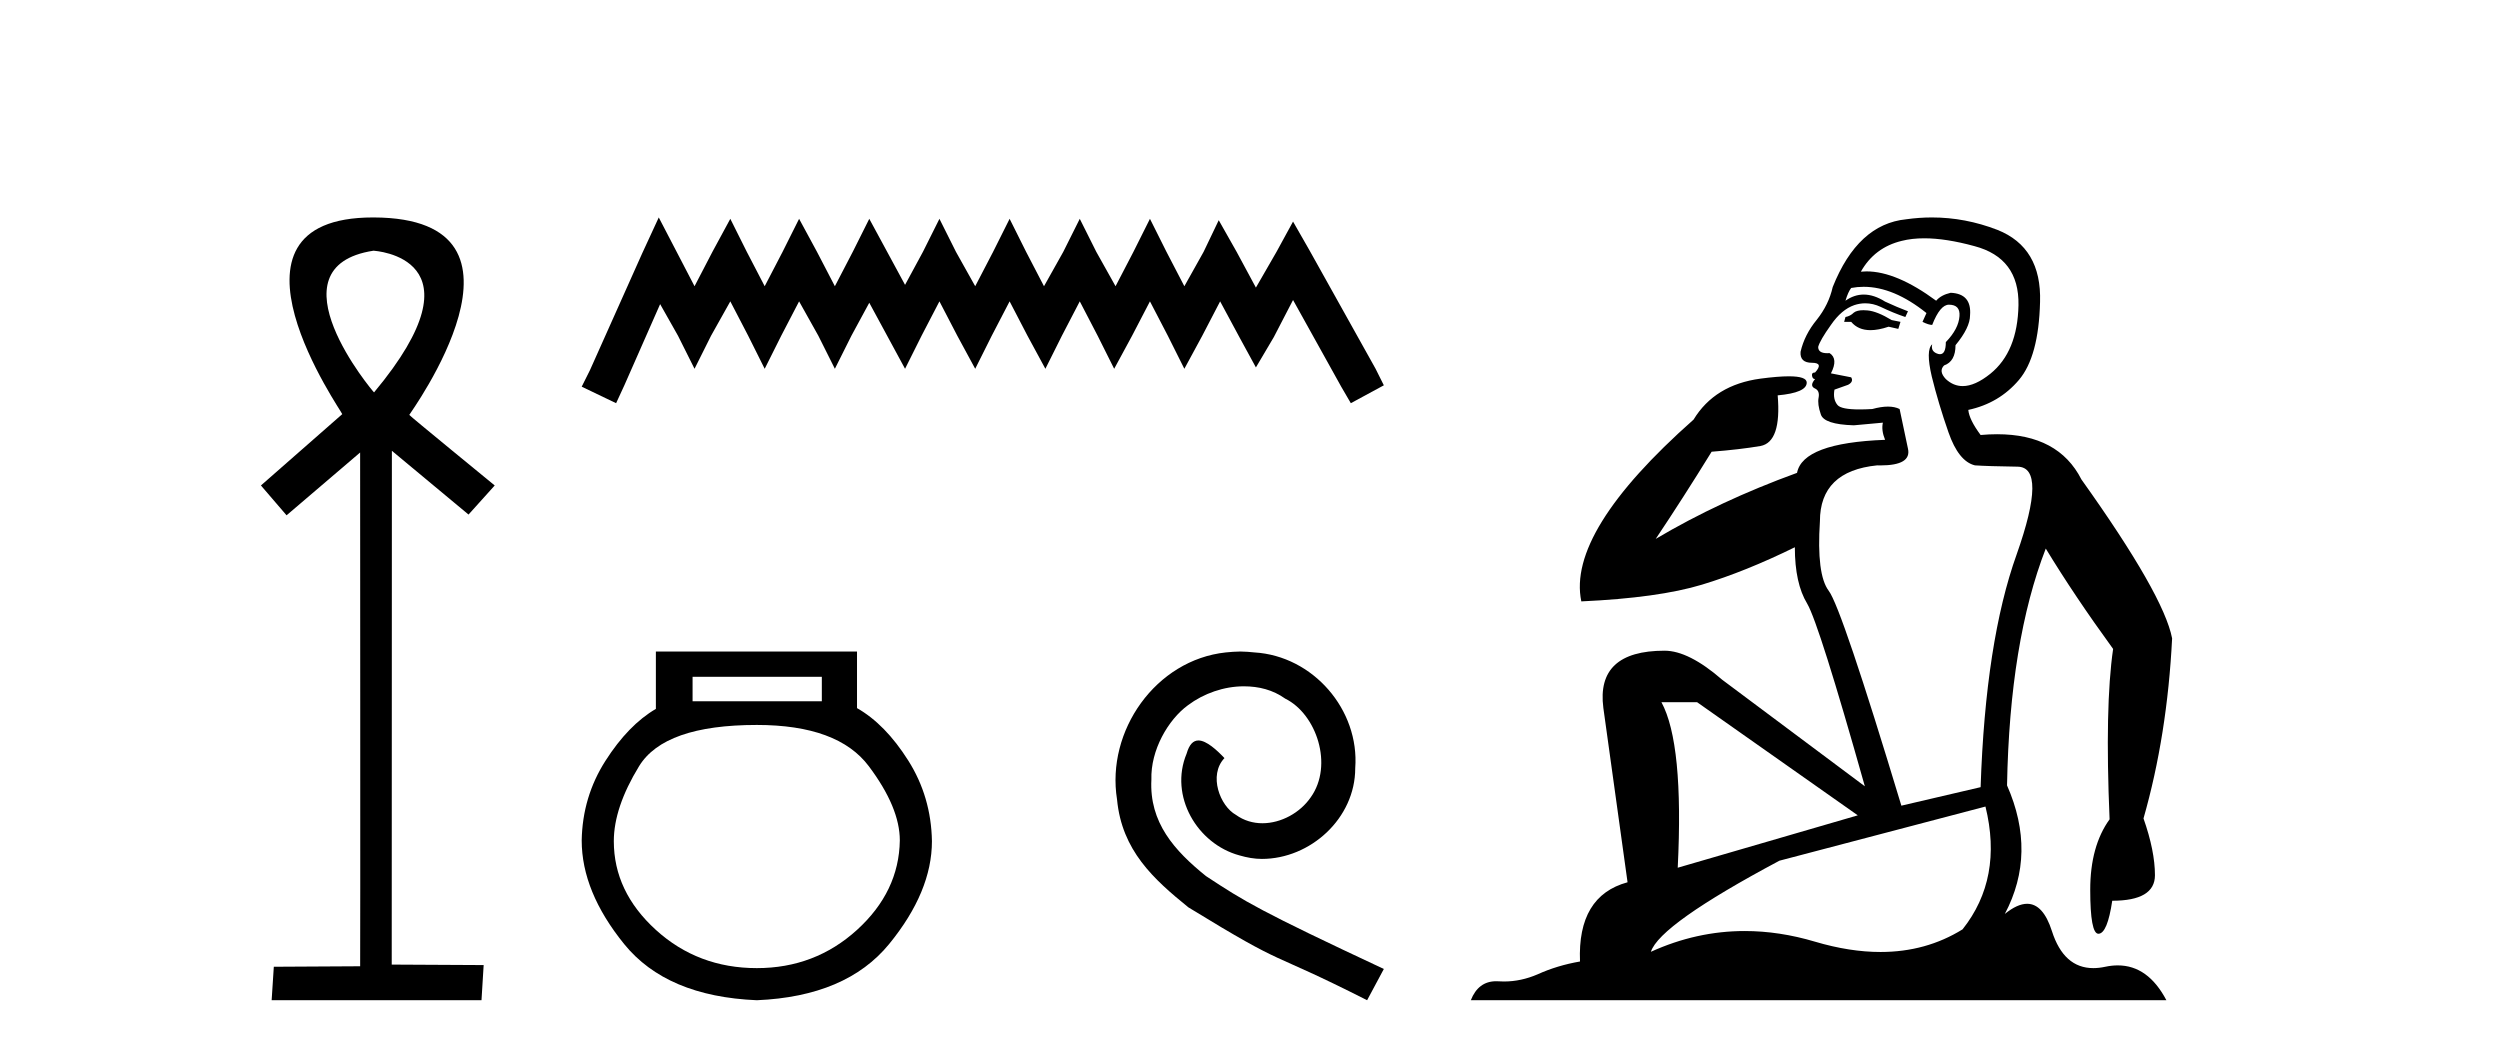
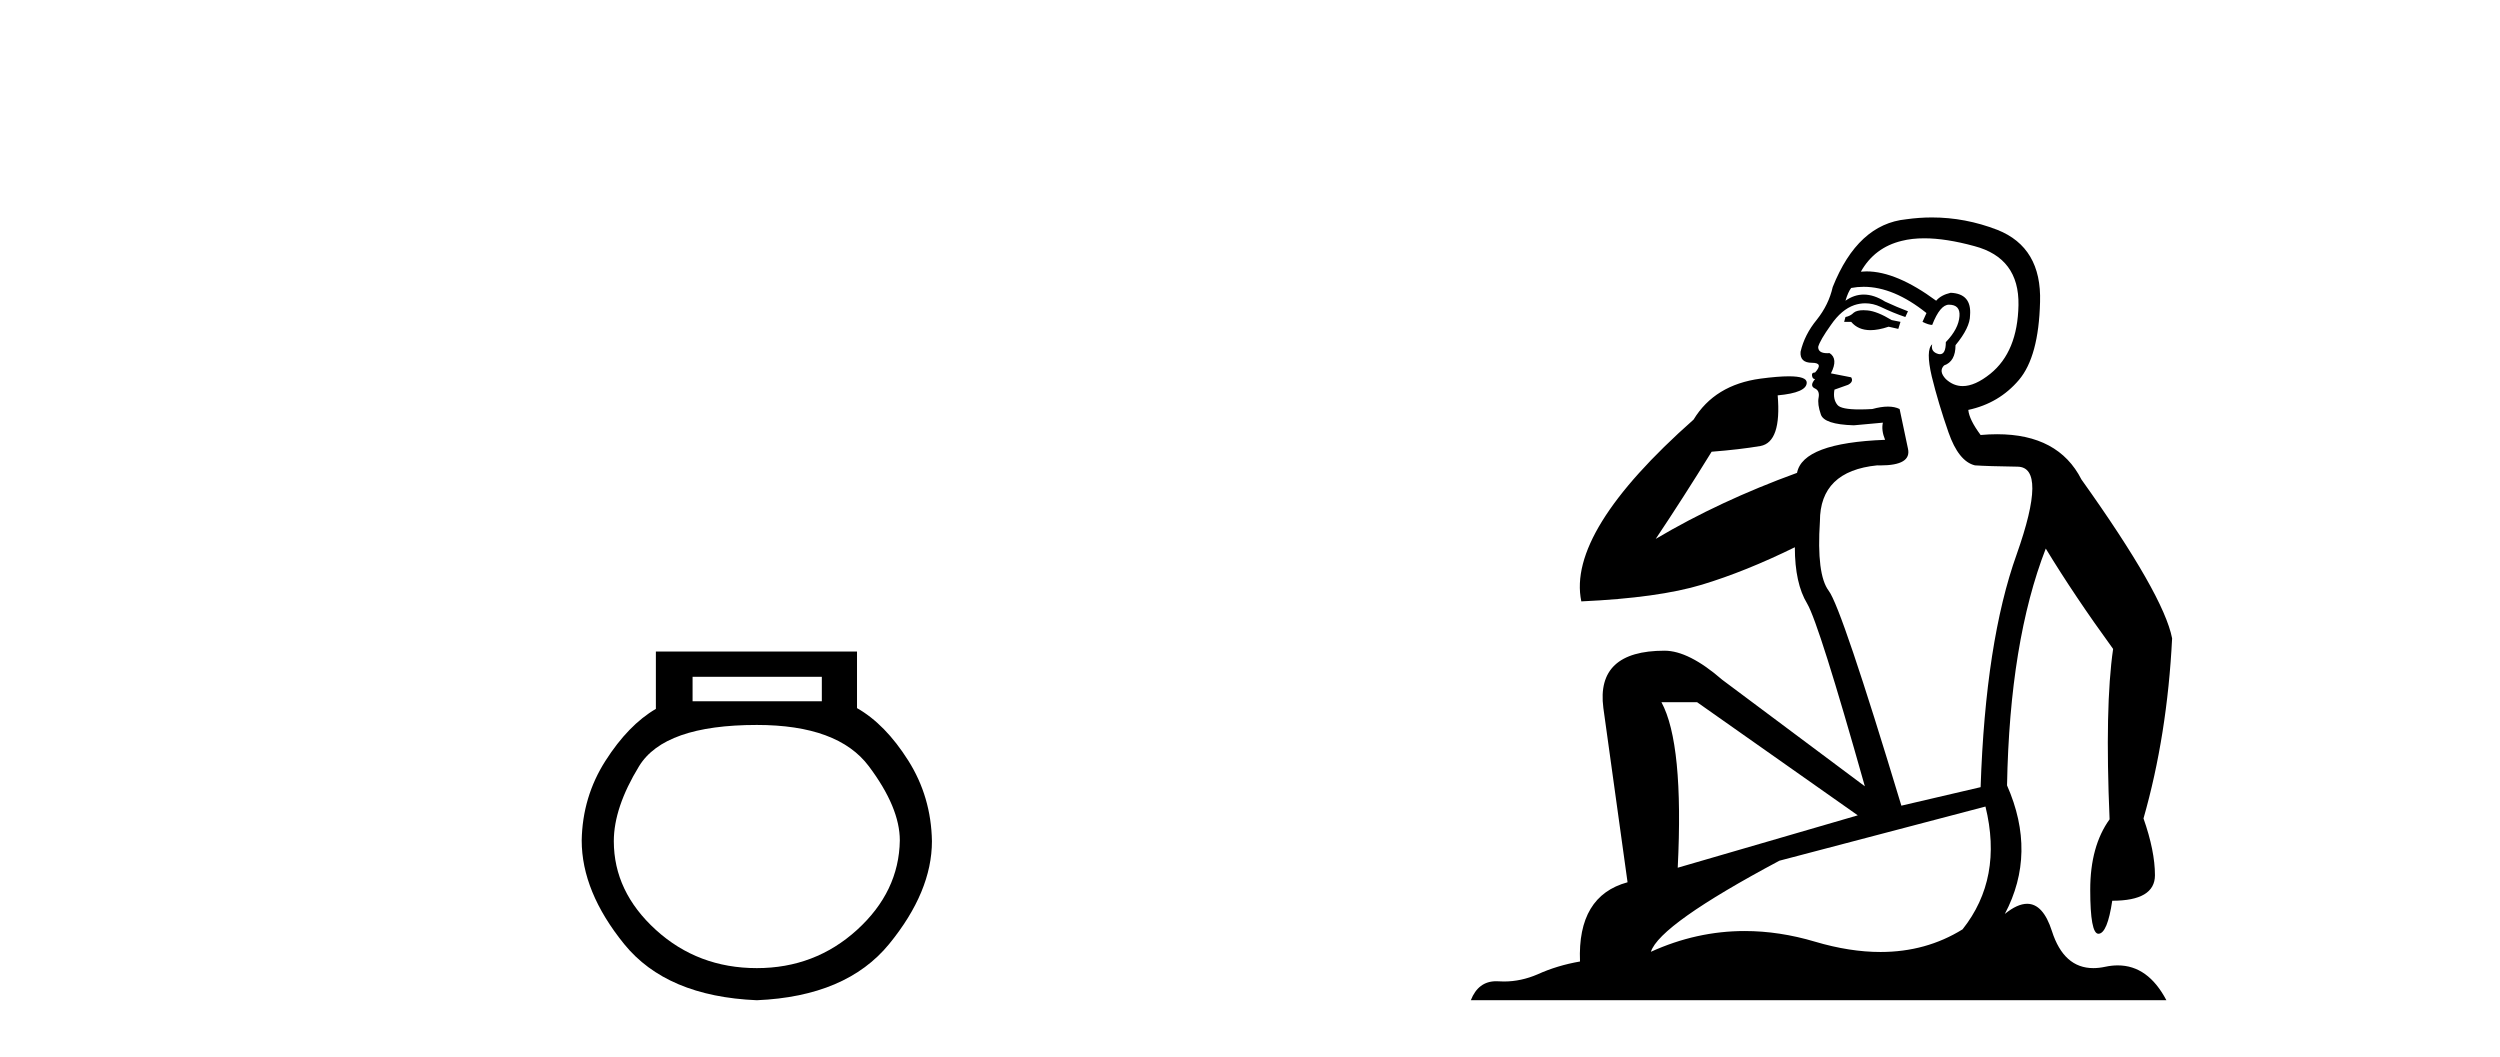
<svg xmlns="http://www.w3.org/2000/svg" width="97.0" height="41.0">
-   <path d="M 14.494 9.727 C 14.509 9.734 18.904 9.962 14.513 15.225 C 14.513 15.225 14.513 15.225 14.513 15.225 C 14.494 15.225 10.385 10.352 14.494 9.727 ZM 14.473 8.437 C 7.94 8.437 13.316 16.036 13.279 16.069 L 10.124 18.836 L 11.119 19.994 L 13.973 17.557 C 13.973 17.557 13.984 37.491 13.974 37.491 L 10.624 37.51 L 10.54 38.809 L 18.682 38.809 L 18.766 37.445 L 15.199 37.426 L 15.205 17.491 L 18.179 19.965 L 19.195 18.836 C 19.094 18.751 15.88 16.125 15.88 16.098 C 15.879 16.07 21.449 8.461 14.502 8.437 C 14.492 8.437 14.483 8.437 14.473 8.437 Z" style="fill:#000000;stroke:none" />
-   <path d="M 25.56 8.437 L 24.919 9.825 L 22.89 14.363 L 22.57 15.003 L 23.905 15.644 L 24.225 14.95 L 25.613 11.8 L 26.307 13.028 L 26.948 14.309 L 27.588 13.028 L 28.336 11.693 L 29.03 13.028 L 29.67 14.309 L 30.311 13.028 L 31.005 11.693 L 31.752 13.028 L 32.393 14.309 L 33.034 13.028 L 33.728 11.747 L 34.422 13.028 L 35.116 14.309 L 35.756 13.028 L 36.45 11.693 L 37.144 13.028 L 37.838 14.309 L 38.479 13.028 L 39.173 11.693 L 39.867 13.028 L 40.561 14.309 L 41.201 13.028 L 41.895 11.693 L 42.589 13.028 L 43.23 14.309 L 43.924 13.028 L 44.618 11.693 L 45.312 13.028 L 45.953 14.309 L 46.647 13.028 L 47.341 11.693 L 48.088 13.081 L 48.729 14.256 L 49.423 13.081 L 50.17 11.64 L 52.039 15.003 L 52.412 15.644 L 53.693 14.95 L 53.373 14.309 L 50.811 9.718 L 50.17 8.597 L 49.529 9.771 L 48.729 11.159 L 47.981 9.771 L 47.287 8.544 L 46.7 9.771 L 45.953 11.106 L 45.259 9.771 L 44.618 8.49 L 43.977 9.771 L 43.283 11.106 L 42.536 9.771 L 41.895 8.49 L 41.255 9.771 L 40.507 11.106 L 39.813 9.771 L 39.173 8.49 L 38.532 9.771 L 37.838 11.106 L 37.091 9.771 L 36.45 8.49 L 35.81 9.771 L 35.116 11.053 L 34.422 9.771 L 33.728 8.49 L 33.087 9.771 L 32.393 11.106 L 31.699 9.771 L 31.005 8.49 L 30.364 9.771 L 29.67 11.106 L 28.976 9.771 L 28.336 8.49 L 27.642 9.771 L 26.948 11.106 L 26.254 9.771 L 25.56 8.437 Z" style="fill:#000000;stroke:none" />
  <path d="M 31.887 26.259 L 31.887 27.208 L 26.872 27.208 L 26.872 26.259 ZM 29.365 28.128 Q 32.51 28.128 33.711 29.73 Q 34.913 31.332 34.913 32.608 Q 34.883 34.596 33.252 36.08 Q 31.62 37.563 29.365 37.563 Q 27.08 37.563 25.448 36.08 Q 23.816 34.596 23.816 32.638 Q 23.816 31.332 24.795 29.73 Q 25.775 28.128 29.365 28.128 ZM 25.448 25.279 L 25.448 27.505 Q 24.38 28.128 23.49 29.522 Q 22.6 30.917 22.57 32.608 Q 22.57 34.596 24.217 36.629 Q 25.864 38.661 29.365 38.809 Q 32.836 38.661 34.498 36.629 Q 36.159 34.596 36.159 32.638 Q 36.13 30.917 35.24 29.508 Q 34.349 28.098 33.252 27.475 L 33.252 25.279 Z" style="fill:#000000;stroke:none" />
-   <path d="M 48.124 25.279 C 47.936 25.279 47.749 25.297 47.561 25.314 C 44.844 25.604 42.914 28.354 43.341 31.019 C 43.529 33.001 44.759 34.111 46.109 35.205 C 50.123 37.665 48.996 36.759 53.044 38.809 L 53.693 37.596 C 48.876 35.341 48.295 34.983 46.792 33.992 C 45.562 33.001 44.588 31.908 44.674 30.251 C 44.639 29.106 45.323 27.927 46.091 27.364 C 46.706 26.902 47.492 26.629 48.261 26.629 C 48.842 26.629 49.389 26.766 49.867 27.107 C 51.08 27.705 51.746 29.687 50.858 30.934 C 50.448 31.532 49.713 31.942 48.979 31.942 C 48.62 31.942 48.261 31.839 47.954 31.617 C 47.339 31.276 46.877 30.08 47.509 29.414 C 47.219 29.106 46.809 28.73 46.501 28.73 C 46.296 28.73 46.143 28.884 46.04 29.243 C 45.357 30.883 46.45 32.745 48.09 33.189 C 48.381 33.274 48.671 33.326 48.961 33.326 C 50.841 33.326 52.583 31.754 52.583 29.807 C 52.754 27.534 50.943 25.45 48.671 25.314 C 48.5 25.297 48.312 25.279 48.124 25.279 Z" style="fill:#000000;stroke:none" />
  <path d="M 72.302 12.036 Q 72.048 12.036 71.929 12.129 Q 71.792 12.266 71.604 12.3 L 71.553 12.488 L 71.826 12.488 Q 72.096 12.81 72.574 12.81 Q 72.883 12.81 73.278 12.676 L 73.654 12.761 L 73.739 12.488 L 73.397 12.419 Q 72.834 12.078 72.458 12.044 Q 72.375 12.036 72.302 12.036 ZM 74.661 9.246 Q 75.5 9.246 76.609 9.55 Q 78.351 10.011 78.317 11.839 Q 78.283 13.649 77.224 14.503 Q 76.63 14.98 76.153 14.98 Q 75.792 14.98 75.498 14.708 Q 75.208 14.401 75.43 14.179 Q 75.874 14.025 75.874 13.393 Q 76.438 12.71 76.438 12.232 Q 76.506 11.395 75.686 11.36 Q 75.311 11.446 75.123 11.668 Q 73.58 10.53 72.421 10.53 Q 72.309 10.53 72.202 10.541 L 72.202 10.541 Q 72.731 9.601 73.79 9.345 Q 74.182 9.246 74.661 9.246 ZM 72.308 11.128 Q 73.475 11.128 74.747 12.146 L 74.593 12.488 Q 74.832 12.607 74.969 12.607 Q 75.276 11.822 75.618 11.822 Q 76.062 11.822 76.028 12.266 Q 75.994 12.761 75.498 13.274 Q 75.498 13.743 75.271 13.743 Q 75.241 13.743 75.208 13.735 Q 74.901 13.649 74.969 13.359 L 74.969 13.359 Q 74.713 13.581 74.952 14.606 Q 75.208 15.648 75.601 16.775 Q 75.994 17.902 76.626 18.056 Q 77.121 18.09 78.283 18.107 Q 79.444 18.124 78.248 21.506 Q 77.036 24.888 76.848 30.542 L 73.773 31.26 Q 71.45 23.573 70.955 22.924 Q 70.477 22.292 70.613 20.225 Q 70.613 18.278 72.834 18.056 Q 72.898 18.058 72.959 18.058 Q 74.176 18.058 74.029 17.407 Q 73.893 16.741 73.705 15.87 Q 73.517 15.776 73.252 15.776 Q 72.988 15.776 72.646 15.87 Q 72.373 15.886 72.153 15.886 Q 71.44 15.886 71.297 15.716 Q 71.109 15.494 71.177 15.118 L 71.706 14.93 Q 71.929 14.811 71.826 14.64 L 71.04 14.486 Q 71.331 13.923 70.989 13.701 Q 70.94 13.704 70.896 13.704 Q 70.545 13.704 70.545 13.461 Q 70.613 13.205 71.04 12.607 Q 71.45 12.01 71.946 11.839 Q 72.159 11.768 72.373 11.768 Q 72.672 11.768 72.97 11.907 Q 73.466 12.146 73.927 12.3 L 74.029 12.078 Q 73.62 11.924 73.141 11.702 Q 72.709 11.429 72.313 11.429 Q 71.942 11.429 71.604 11.668 Q 71.706 11.326 71.826 11.173 Q 72.065 11.128 72.308 11.128 ZM 65.848 27.246 L 72.082 31.635 L 65.096 33.668 Q 65.335 28.851 64.464 27.246 ZM 77.036 31.294 Q 77.719 34.078 76.147 36.059 Q 74.73 36.937 72.964 36.937 Q 71.774 36.937 70.425 36.538 Q 69.036 36.124 67.696 36.124 Q 65.826 36.124 64.054 36.93 Q 64.396 35.871 69.042 33.395 L 77.036 31.294 ZM 74.96 8.437 Q 74.464 8.437 73.961 8.508 Q 72.082 8.696 71.109 11.138 Q 70.955 11.822 70.494 12.402 Q 70.015 12.983 69.862 13.649 Q 69.828 14.076 70.306 14.076 Q 70.767 14.076 70.425 14.452 Q 70.289 14.452 70.306 14.572 Q 70.323 14.708 70.425 14.708 Q 70.203 14.965 70.408 15.067 Q 70.613 15.152 70.562 15.426 Q 70.511 15.682 70.647 16.075 Q 70.767 16.468 71.929 16.502 L 73.056 16.399 L 73.056 16.399 Q 72.988 16.69 73.141 17.065 Q 69.947 17.185 69.725 18.347 Q 66.719 19.44 64.242 20.909 Q 65.284 19.354 66.411 17.527 Q 67.505 17.441 68.307 17.305 Q 69.127 17.151 68.974 15.34 Q 70.101 15.238 70.101 14.845 Q 70.101 14.601 69.408 14.601 Q 68.986 14.601 68.307 14.691 Q 66.531 14.93 65.711 16.28 Q 60.792 20.635 61.355 23.334 Q 64.345 23.197 66.036 22.685 Q 67.727 22.173 69.64 21.233 Q 69.64 22.634 70.118 23.42 Q 70.579 24.205 72.356 30.508 L 66.821 26.374 Q 65.523 25.247 64.584 25.247 Q 61.919 25.247 62.21 27.468 L 63.149 34.232 Q 61.202 34.761 61.304 37.306 Q 60.416 37.46 59.664 37.802 Q 59.015 38.082 58.354 38.082 Q 58.249 38.082 58.144 38.075 Q 58.097 38.072 58.052 38.072 Q 57.357 38.072 57.068 38.809 L 84.056 38.809 Q 83.344 37.457 82.17 37.457 Q 81.935 37.457 81.682 37.511 Q 81.439 37.563 81.221 37.563 Q 80.074 37.563 79.615 36.128 Q 79.275 35.067 78.653 35.067 Q 78.273 35.067 77.787 35.461 Q 79.034 33.104 77.873 30.474 Q 77.975 24.888 79.376 21.284 Q 80.486 23.112 81.989 25.179 Q 81.665 27.399 81.852 31.789 Q 81.101 32.831 81.101 34.522 Q 81.101 36.23 81.419 36.23 Q 81.422 36.23 81.425 36.23 Q 81.767 36.213 81.955 34.949 Q 83.612 34.949 83.612 33.958 Q 83.612 33.019 83.168 31.755 Q 84.09 28.527 84.278 24.769 Q 83.953 23.078 80.759 18.603 Q 79.867 16.848 77.488 16.848 Q 77.18 16.848 76.848 16.878 Q 76.404 16.28 76.37 15.904 Q 77.565 15.648 78.334 14.742 Q 79.102 13.837 79.154 11.719 Q 79.222 9.601 77.497 8.918 Q 76.251 8.437 74.96 8.437 Z" style="fill:#000000;stroke:none" />
</svg>